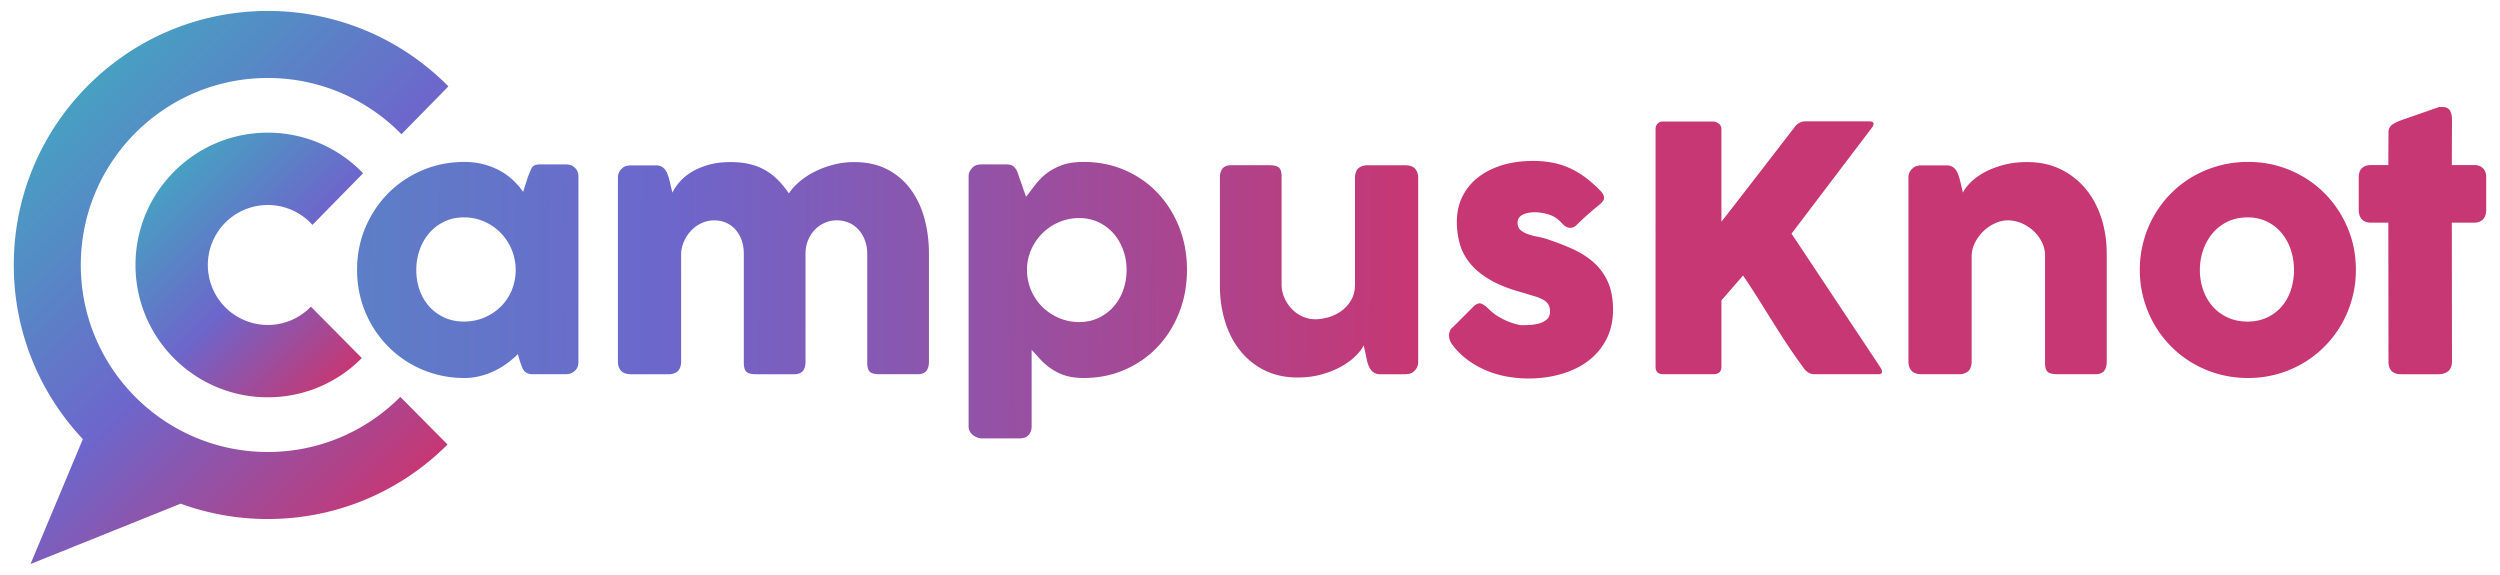
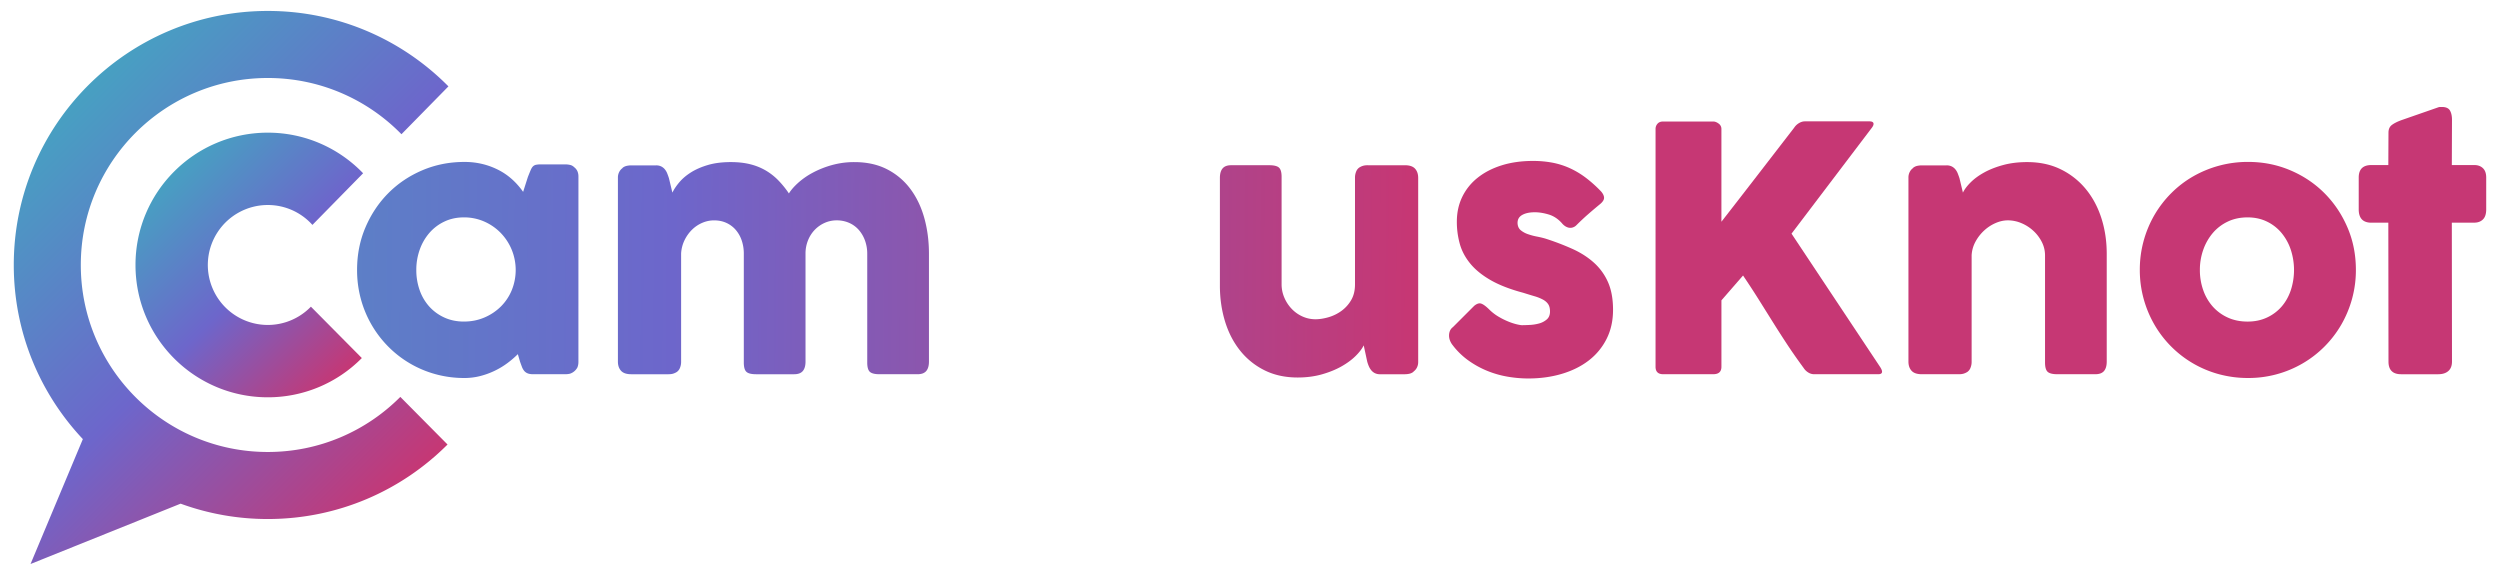
<svg xmlns="http://www.w3.org/2000/svg" xmlns:xlink="http://www.w3.org/1999/xlink" viewBox="0 0 7308.28 1680.78">
  <defs>
    <style>.cls-1{fill:url(#linear-gradient);}.cls-2{fill:url(#linear-gradient-2);}.cls-3{fill:url(#linear-gradient-3);}.cls-4{fill:url(#linear-gradient-4);}.cls-5{fill:url(#linear-gradient-5);}.cls-6{fill:url(#linear-gradient-6);}.cls-7{fill:url(#linear-gradient-7);}.cls-8{fill:url(#linear-gradient-8);}.cls-9{fill:url(#linear-gradient-9);}.cls-10{fill:url(#linear-gradient-10);}.cls-11{fill:url(#linear-gradient-11);}</style>
    <linearGradient id="linear-gradient" x1="509.35" y1="501.18" x2="1056.31" y2="1048.14" gradientUnits="userSpaceOnUse">
      <stop offset="0" stop-color="#47a0c2" />
      <stop offset="0.5" stop-color="#6d66cb" />
      <stop offset="1" stop-color="#c63774" />
    </linearGradient>
    <linearGradient id="linear-gradient-2" x1="128.37" y1="378.92" x2="1178.6" y2="1429.14" xlink:href="#linear-gradient" />
    <linearGradient id="linear-gradient-3" x1="-185.59" y1="777.56" x2="4118.54" y2="810.01" xlink:href="#linear-gradient" />
    <linearGradient id="linear-gradient-4" x1="-185.51" y1="766.13" x2="4118.62" y2="798.58" xlink:href="#linear-gradient" />
    <linearGradient id="linear-gradient-5" x1="-186.16" y1="853.31" x2="4117.97" y2="885.75" xlink:href="#linear-gradient" />
    <linearGradient id="linear-gradient-6" x1="-185.48" y1="762.11" x2="4118.65" y2="794.56" xlink:href="#linear-gradient" />
    <linearGradient id="linear-gradient-7" x1="-185.41" y1="753.35" x2="4118.72" y2="785.79" xlink:href="#linear-gradient" />
    <linearGradient id="linear-gradient-8" x1="-184.89" y1="684.03" x2="4119.24" y2="716.47" xlink:href="#linear-gradient" />
    <linearGradient id="linear-gradient-9" x1="-185.3" y1="738.99" x2="4118.83" y2="771.44" xlink:href="#linear-gradient" />
    <linearGradient id="linear-gradient-10" x1="-185.3" y1="738.26" x2="4118.83" y2="770.7" xlink:href="#linear-gradient" />
    <linearGradient id="linear-gradient-11" x1="-184.62" y1="648.57" x2="4119.51" y2="681.02" xlink:href="#linear-gradient" />
  </defs>
  <title>Final</title>
  <g id="Layer_2" data-name="Layer 2">
    <path class="cls-1" d="M782.88,599.3A174.86,174.86,0,0,1,913.3,657.47l148.2-151c-70.36-73.11-169.14-118.67-278.62-118.67C569.27,387.85,396.1,561,396.1,774.64s173.17,386.78,386.78,386.78a385.51,385.51,0,0,0,274.87-114.73L908.88,896.51a175.32,175.32,0,1,1-126-297.21Z" />
    <path class="cls-2" d="M782.88,1321.29c-301.91,0-546.65-244.75-546.65-546.65S481,228,782.88,228c153.1,0,291.47,63,390.71,164.38L1310.9,252.5C1176.29,116.38,989.45,32,782.88,32,372.74,32,40.26,364.5,40.26,774.64c0,197,76.75,376.08,201.94,509L89.25,1648.77,528,1472.36a741.11,741.11,0,0,0,254.88,44.9c205.22,0,391-83.25,525.41-217.81l-138-139.19C1071.33,1259.72,934.3,1321.29,782.88,1321.29Z" />
    <path class="cls-3" d="M1690.89,1058.36A43,43,0,0,1,1688,1074a37.83,37.83,0,0,1-22.13,18.53,65.18,65.18,0,0,1-12.51,1.44h-94.78q-10.1,0-16.35-2.65a25.22,25.22,0,0,1-10.11-7.45,43.43,43.43,0,0,1-6.49-11.79q-2.64-7-5.53-15.15l-6.26-21.65a278.84,278.84,0,0,1-29.58,25.49,228.8,228.8,0,0,1-79.38,38.25,185.81,185.81,0,0,1-47.39,6,315,315,0,0,1-84-11.06,308.77,308.77,0,0,1-138.3-80.58,313.68,313.68,0,0,1-80.34-139.52A321.2,321.2,0,0,1,1043.84,789q0-66.86,24.54-124.35t66.87-100.07q42.33-42.57,99.58-66.87t122.67-24.29a219.47,219.47,0,0,1,55.57,6.73,212.85,212.85,0,0,1,47.14,18.28A186.7,186.7,0,0,1,1498.94,526a214.39,214.39,0,0,1,30.31,34.88l14-43.77q4.8-12,7.94-19.49t6.74-11.06a17.79,17.79,0,0,1,8.89-4.81,71.2,71.2,0,0,1,14.92-1.21h71.68a64.49,64.49,0,0,1,12.51,1.45,24,24,0,0,1,12.5,6.73,31,31,0,0,1,9.63,12,38.87,38.87,0,0,1,2.88,15.4ZM1217,789a175.78,175.78,0,0,0,9.86,59.42A140.77,140.77,0,0,0,1255,896.24a133.55,133.55,0,0,0,44,32q25.74,11.79,57,11.78,32.22,0,59.9-11.78a153.12,153.12,0,0,0,48.1-32,145.11,145.11,0,0,0,32-47.87,156.87,156.87,0,0,0,0-118.11,155.79,155.79,0,0,0-32-49.07,151.73,151.73,0,0,0-48.1-33.43,146.12,146.12,0,0,0-59.9-12.27q-31.27,0-57,12.27a133.08,133.08,0,0,0-44,33.43,151.39,151.39,0,0,0-28.15,49.07A175,175,0,0,0,1217,789Z" />
    <path class="cls-4" d="M1818.86,491.59a29.76,29.76,0,0,1,13.23-6.73,65.44,65.44,0,0,1,13.23-1.44H1918a32.93,32.93,0,0,1,14.91,3.13,32,32,0,0,1,10.59,8.41,44.59,44.59,0,0,1,7,12q2.64,6.72,5,13.91l10.11,42.22q7.22-14.88,20.69-30.71t34.15-28.78q20.68-12.94,49.31-21.35t67.11-8.39q30.32,0,55.08,6a171.59,171.59,0,0,1,45.23,17.76,174.89,174.89,0,0,1,37.28,28.78,272.15,272.15,0,0,1,31.75,39.1q9.14-14.87,27.18-31.18a217.1,217.1,0,0,1,43.06-29.75,273.73,273.73,0,0,1,55.81-22.06,241.07,241.07,0,0,1,65.42-8.64q54.84,0,95.74,21.11a195.64,195.64,0,0,1,68.07,57.57q27.17,36.47,40.65,85.21t13.47,104.07v315.11q0,18.28-7.94,27.65t-25.26,9.39H2571.27q-20.7,0-28.39-7t-7.69-27.18v-318a111.48,111.48,0,0,0-6.5-38.49,97.6,97.6,0,0,0-18-31,80.78,80.78,0,0,0-28.14-20.68,88.87,88.87,0,0,0-36.81-7.46,84.69,84.69,0,0,0-34.63,7.22,92.16,92.16,0,0,0-28.87,20,95.37,95.37,0,0,0-20,30.79,102.75,102.75,0,0,0-7.46,39.69v315.11q0,18.28-7.94,27.65t-25.25,9.39H2210.46q-20.68,0-28.38-7t-7.7-27.18v-318a119.53,119.53,0,0,0-6-38.49,93.31,93.31,0,0,0-17.31-31,79.56,79.56,0,0,0-27.42-20.68q-16.14-7.46-36.33-7.46a86.85,86.85,0,0,0-33.92,7,96.52,96.52,0,0,0-29.82,19.72,110.58,110.58,0,0,0-22.13,30.55,102.4,102.4,0,0,0-10.34,39.45v317.51a45.6,45.6,0,0,1-3.13,16.36,26.09,26.09,0,0,1-9.38,12.51,44.58,44.58,0,0,1-11.79,5.29A50.86,50.86,0,0,1,1954,1094H1845.32q-20.68,0-29.83-10.1t-9.14-26.94v-538a35.16,35.16,0,0,1,4.09-16.79,30.26,30.26,0,0,1,11.31-12Z" />
-     <path class="cls-5" d="M2844,488.76a29.87,29.87,0,0,1,13-6.73,61.47,61.47,0,0,1,13-1.45h72.65q9.13,0,15.15,2.89a26.74,26.74,0,0,1,9.86,7.94,50,50,0,0,1,6.5,11.54q2.63,6.49,5.05,14.2l20.2,58.21Q3012.88,558,3026.6,540a179.4,179.4,0,0,1,32.47-32.71q18.76-14.67,44.74-24.29t63.5-9.62q65.91,0,121.47,24.29t95.74,66.87q40.16,42.59,62.78,100.07T3469.92,789q0,66.39-22.62,124.12t-62.78,100.31q-40.18,42.57-95.74,67.11T3167.31,1105q-31.28,0-53.88-7.46a157.79,157.79,0,0,1-40.17-19.48,184.63,184.63,0,0,1-31-26.46q-13.47-14.43-26.46-28.86v224.18q0,14.43-8.66,24.54t-26.94,10.1H2870a37.44,37.44,0,0,1-12.51-2.4,47.11,47.11,0,0,1-12.5-6.74,36.94,36.94,0,0,1-9.63-10.83,28.28,28.28,0,0,1-3.84-14.67V516.19q0-9.63,3.61-15.88A55.83,55.83,0,0,1,2844,488.76ZM3293.35,789a169,169,0,0,0-10.1-58.45,149.76,149.76,0,0,0-28.38-48.34,134.36,134.36,0,0,0-43.78-32.72q-25.5-12-56.29-12a148.35,148.35,0,0,0-57.49,11.31,154.11,154.11,0,0,0-47.62,30.79,156.85,156.85,0,0,0-33.2,45.94,144.41,144.41,0,0,0-14.19,56.29V789a149.07,149.07,0,0,0,12,59.66A151.25,151.25,0,0,0,3047,897a156,156,0,0,0,48.59,32.48,147.84,147.84,0,0,0,59.17,12q30.79,0,56.29-12A135.68,135.68,0,0,0,3254.87,897a146.34,146.34,0,0,0,28.38-48.34A173.79,173.79,0,0,0,3293.35,789Z" />
    <path class="cls-6" d="M4133.3,1085.83a29.84,29.84,0,0,1-13.23,6.74,65.52,65.52,0,0,1-13.23,1.44H4034.2a32.74,32.74,0,0,1-14.91-3.13,31.88,31.88,0,0,1-10.58-8.4,49.56,49.56,0,0,1-7.23-12,100.54,100.54,0,0,1-4.8-13.91l-10.11-47q-7.21,14.88-24.05,31.42t-41.62,30.47q-24.78,13.9-57,23t-70.23,9.11q-54.84,0-97.18-21.17a210.11,210.11,0,0,1-71.43-57.73q-29.12-36.56-44-85.39t-14.91-104.15V520q0-18.27,7.94-27.66T3599.3,483h111.13q20.67,0,28.39,7t7.7,27.21V830.69a98.74,98.74,0,0,0,7.93,39.26,110.15,110.15,0,0,0,21.41,32.75,99.74,99.74,0,0,0,31.51,22.39,91.47,91.47,0,0,0,38.24,8.19q17.34,0,37.53-5.78a122.79,122.79,0,0,0,37.53-18.06,102.92,102.92,0,0,0,28.86-31.55q11.55-19.26,11.55-46.23v-313a45.51,45.51,0,0,1,3.12-16.38,26,26,0,0,1,9.38-12.52,44.12,44.12,0,0,1,11.79-5.29,50.8,50.8,0,0,1,12.75-1.44h108.72q20.68,0,29.83,10.1t9.14,26.94V1058.4a35.36,35.36,0,0,1-4.09,16.84,30.21,30.21,0,0,1-11.3,12Z" />
    <path class="cls-7" d="M4352.66,903.93a140,140,0,0,0,28.15,21.89,210.74,210.74,0,0,0,29.11,14.43,168.54,168.54,0,0,0,24.53,7.94q10.57,2.41,14.43,2.41,9.14,0,23.33-.72a125.84,125.84,0,0,0,27.19-4.33,56.66,56.66,0,0,0,22.37-11.79q9.38-8.18,9.37-23.09,0-13.47-5.29-21.41t-15.38-13.47a126.06,126.06,0,0,0-24.78-9.86q-14.69-4.33-33-10.11-57.72-15.39-95.25-37t-59.42-48.35q-21.89-26.7-30.55-57.48a239.31,239.31,0,0,1-8.65-65q0-39.93,15.88-72.64A160.34,160.34,0,0,1,4320,519.31q29.34-23.32,70.23-36.08t90.93-12.75a303.21,303.21,0,0,1,56.76,5,225.81,225.81,0,0,1,50.51,15.88,249,249,0,0,1,46.91,27.9A374.3,374.3,0,0,1,4680.76,560q8.17,9.63,8.42,18t-10.83,18q-18.75,15.4-35.83,30.31t-35.36,33.19a26.75,26.75,0,0,1-11.55,6,23.41,23.41,0,0,1-11.06-.24,32.55,32.55,0,0,1-10.11-4.81,41.53,41.53,0,0,1-8.66-8.18q-16.83-18.76-38.48-25.26t-40.42-6.5q-23.56,0-37.52,8.18t-13,25q1,12.53,9.39,19.48a66.86,66.86,0,0,0,20.68,11.31,178.87,178.87,0,0,0,26,7q13.71,2.65,25.26,6a751.28,751.28,0,0,1,79.37,30.31q36.09,16.35,62.55,40.17a166.22,166.22,0,0,1,41.13,57q14.67,33.19,14.67,80.83t-19,85.14a182.35,182.35,0,0,1-52.2,63q-33.2,25.5-78.66,39t-97.9,13.47a358,358,0,0,1-60.61-5.29,285.18,285.18,0,0,1-59.66-17.09,269.74,269.74,0,0,1-54.84-30.3,215.1,215.1,0,0,1-46.18-45,49.58,49.58,0,0,1-7.93-14.19,39.19,39.19,0,0,1-2.41-14.68,35.6,35.6,0,0,1,2.88-13.23,26,26,0,0,1,8.42-10.34l62.06-62.06q11.54-9.62,20.45-6.73T4352.66,903.93Z" />
    <path class="cls-8" d="M4839.71,377.11a22.48,22.48,0,0,1,5.71-15.42q5.7-6.45,16.12-6.46h146.87q7.44,0,15.62,6a18.74,18.74,0,0,1,8.2,15.91V648.23q54.21-69.65,106.45-137.3t106-137.3A43.14,43.14,0,0,1,5258.82,360q8.7-5.22,17.17-5.22h189q11.94,0,11.94,7.46,0,5-5.47,11.94L5237.18,683.05l259.18,390q5.46,8.48,5.47,13.44,0,7.45-10.94,7.46H5302.84a31.8,31.8,0,0,1-16.66-5,42,42,0,0,1-13.68-13.43q-26.37-35.82-48-68.65t-42-65.42q-20.4-32.57-41.28-65.91t-45.78-70.14l-63.17,72.63v194q0,21.9-23.82,21.89H4862q-22.34,0-22.33-21.89Z" />
    <path class="cls-9" d="M5591.47,491.59a29.78,29.78,0,0,1,13.22-6.73,65.61,65.61,0,0,1,13.24-1.44h72.65a33,33,0,0,1,14.91,3.13,32.11,32.11,0,0,1,10.58,8.41,44.3,44.3,0,0,1,7,12q2.64,6.72,5.06,13.91l10.1,42.22q7.22-14.88,23.34-30.71t39.92-28.78q23.82-12.94,55.08-21.35t69.76-8.39q54.84,0,97.9,21.11a217.79,217.79,0,0,1,73.12,57.57Q6127.38,589,6143,637.74t15.63,104.07v315.11q0,18.28-7.93,27.65t-25.26,9.39H6014.33q-20.68,0-28.37-7t-7.7-27.18V746.62a85.68,85.68,0,0,0-9.38-39.21,114.66,114.66,0,0,0-24.78-32.71,119.27,119.27,0,0,0-34.88-22.37,101.69,101.69,0,0,0-39.69-8.18q-17.31,0-35.36,7.7a118.53,118.53,0,0,0-33.19,21.4,125.28,125.28,0,0,0-25.49,32.24,94,94,0,0,0-11.79,40.17v312.7a45.4,45.4,0,0,1-3.14,16.36,26,26,0,0,1-9.37,12.51,44.58,44.58,0,0,1-11.79,5.29,50.86,50.86,0,0,1-12.75,1.44H5617.93q-20.68,0-29.83-10.1t-9.14-26.94v-538a35.05,35.05,0,0,1,4.1-16.79,30.09,30.09,0,0,1,11.3-12Z" />
    <path class="cls-10" d="M6255.34,789A318,318,0,0,1,6298.4,628a313.74,313.74,0,0,1,49.07-63.51,304.58,304.58,0,0,1,63.74-48.83,320.91,320.91,0,0,1,160.68-42.33q65.41,0,122.92,24.29t100.06,66.87q42.59,42.59,67.35,100.07T6887,789a315.59,315.59,0,0,1-11.3,84.91,320.37,320.37,0,0,1-31.75,75.77,311.74,311.74,0,0,1-112.82,112.82A314.17,314.17,0,0,1,6571.89,1105,322.13,322.13,0,0,1,6487,1094,311.55,311.55,0,0,1,6298.4,949.63a320,320,0,0,1-31.76-75.77A315.19,315.19,0,0,1,6255.34,789Zm175.59,0a175.78,175.78,0,0,0,9.86,59.42,143.22,143.22,0,0,0,27.91,47.87,131,131,0,0,0,43.78,32q25.73,11.79,58,11.78,31.26,0,56.52-11.78a127.39,127.39,0,0,0,42.82-32q17.56-20.21,26.94-47.87a190.39,190.39,0,0,0,0-118.11,151.82,151.82,0,0,0-26.94-49.07A127.18,127.18,0,0,0,6627,647.76q-25.24-12.27-56.52-12.27-32.23,0-58,12.27a130.59,130.59,0,0,0-43.78,33.43,154.17,154.17,0,0,0-27.91,49.07A175,175,0,0,0,6430.93,789Z" />
    <path class="cls-11" d="M6982.26,387.74q0-14.91,9.87-22.38t28.14-14.18l109.2-38a23.45,23.45,0,0,1,4.57-.48h4.09q17.79,0,23.82,10.34t6,27.18l-.48,132.3h65.9q15.4,0,25,9.14t9.62,27.42v92.85q0,20.21-9.62,29.59t-25,9.37h-65.9l.48,406q0,18.28-10.59,27.65T7128,1094H7019.3q-37,0-37-37l-.48-406h-49.55q-37,0-37-39V519.07q0-36.56,37-36.56h49.55Z" />
  </g>
</svg>